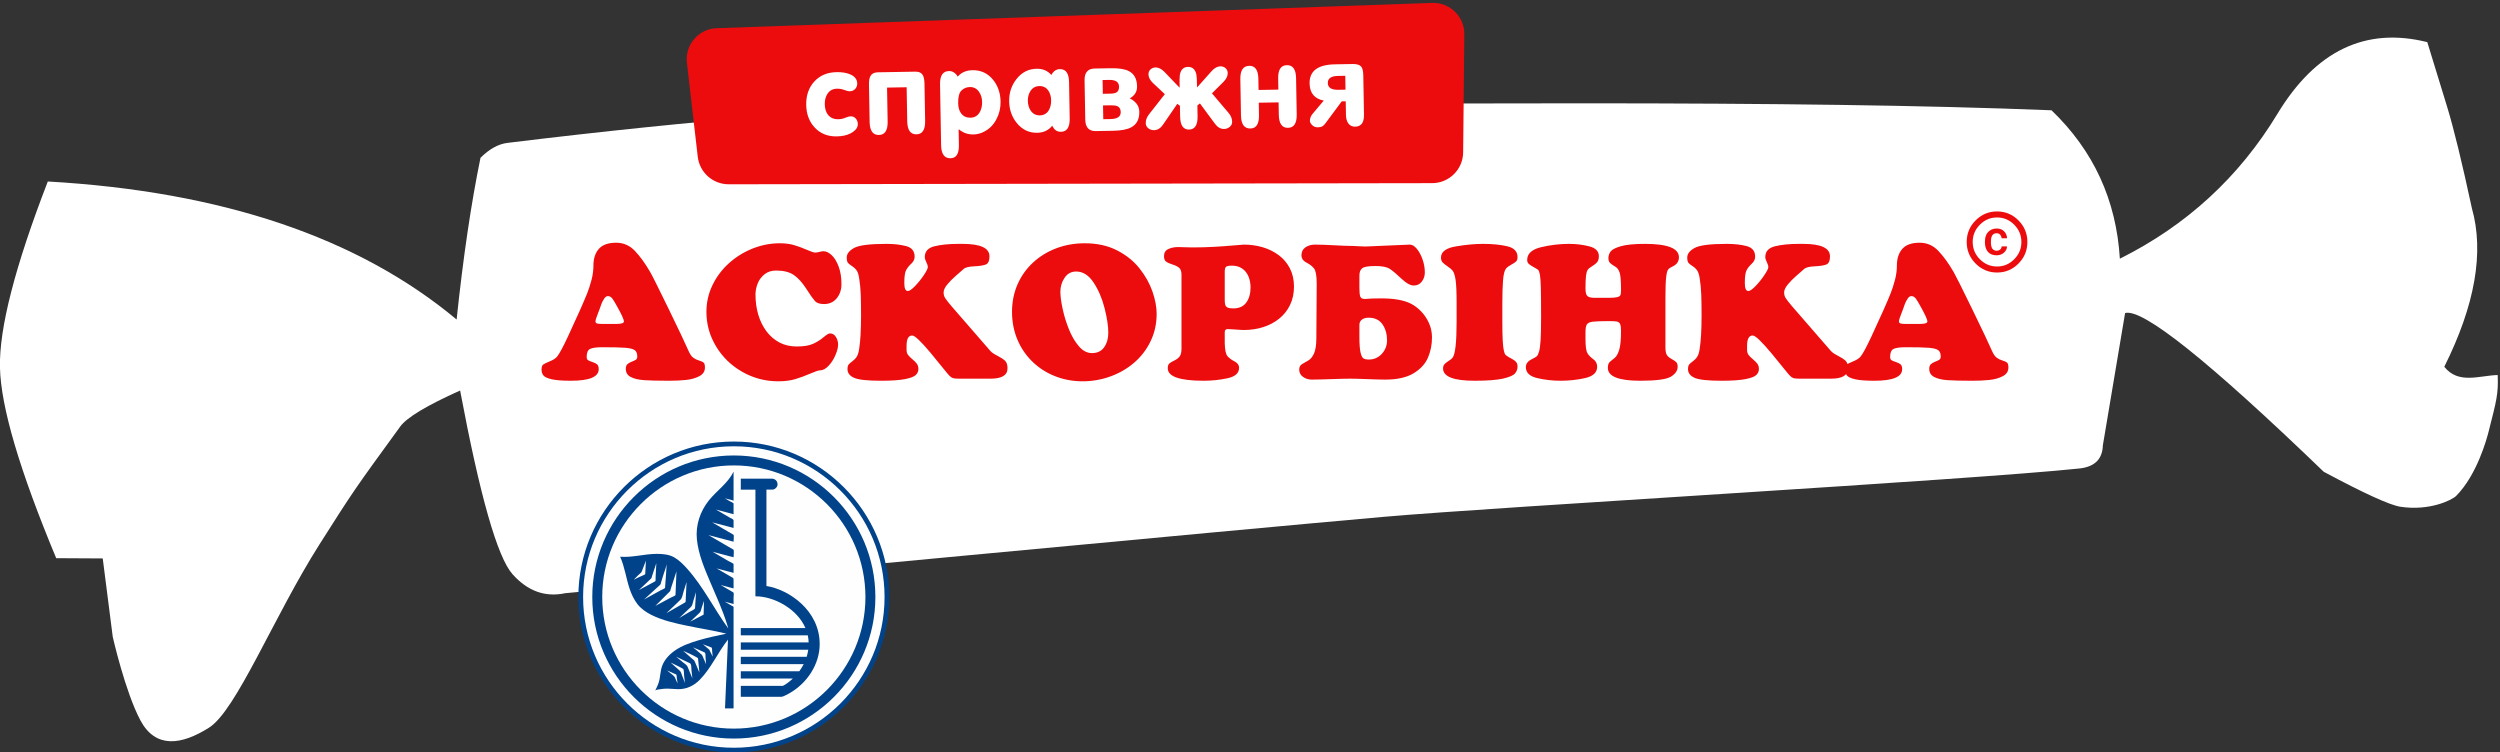
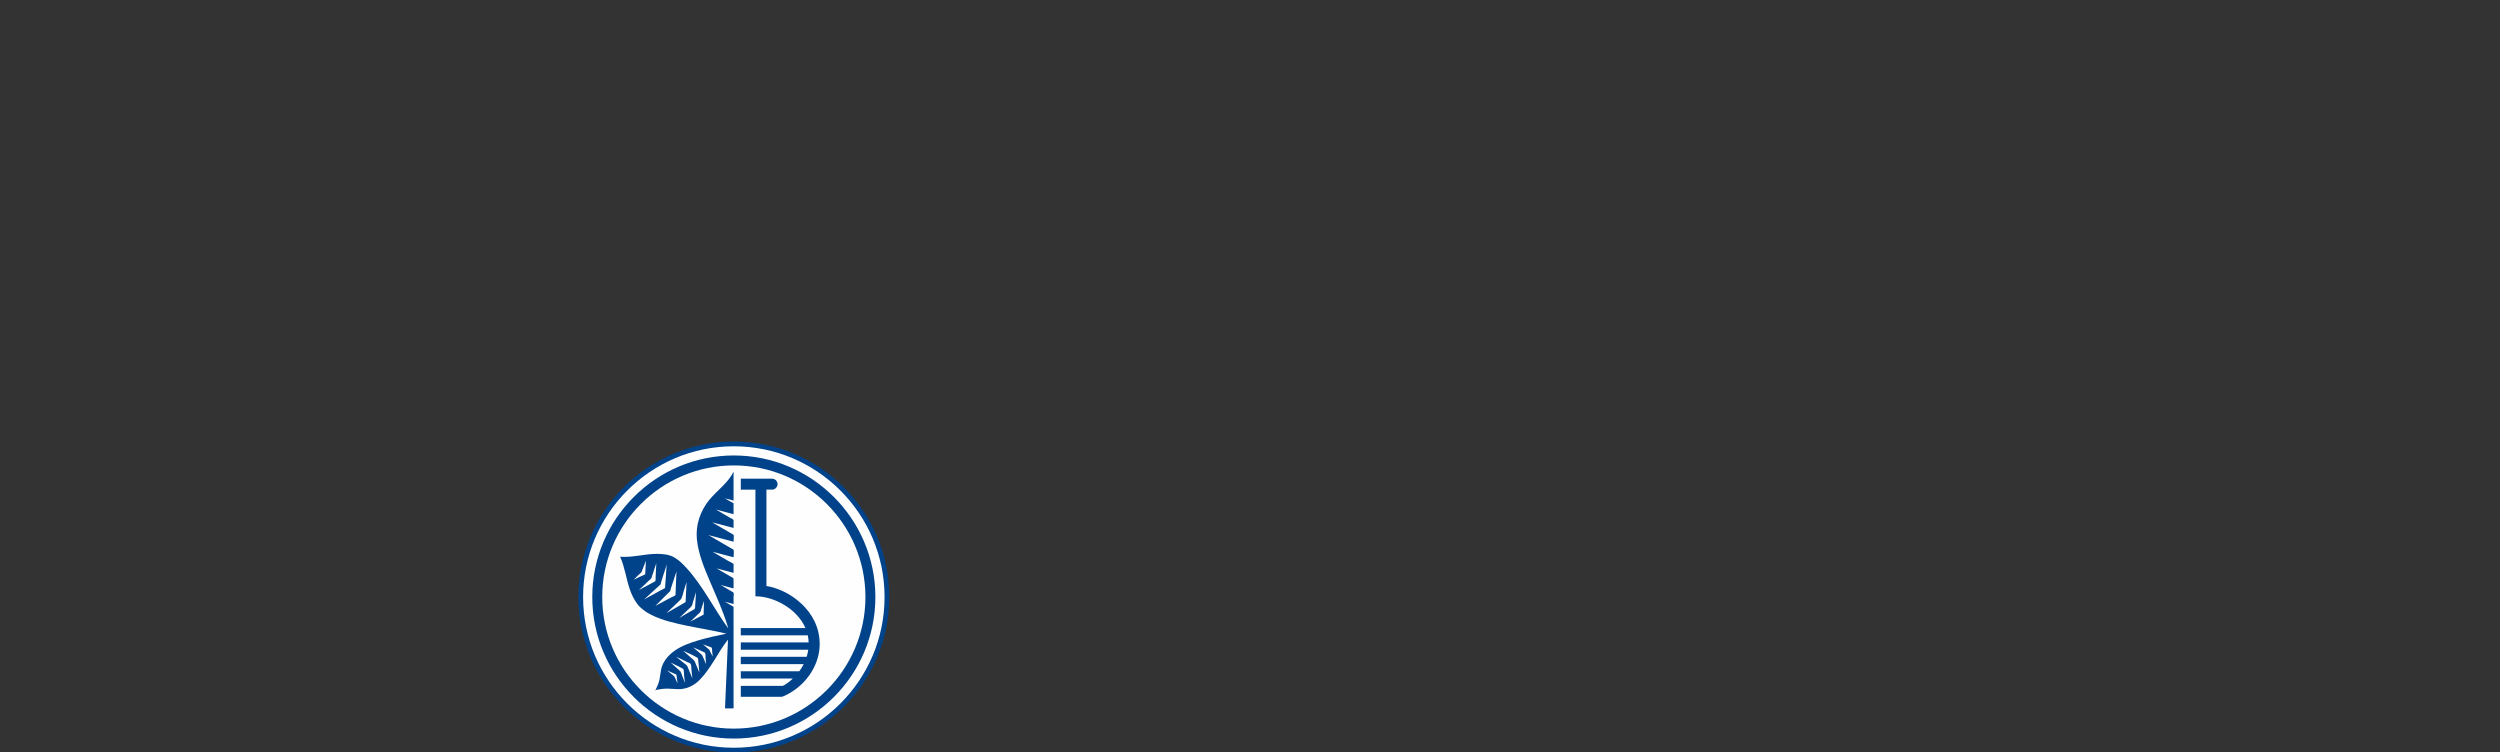
<svg xmlns="http://www.w3.org/2000/svg" width="804px" height="242px" viewBox="0 0 804 242" version="1.1">
  <rect x="0" y="0" width="804" height="242" fill="#333333" stroke="none" />
  <title>Group</title>
  <desc>Created with Sketch.</desc>
  <g id="Page-1" stroke="none" stroke-width="1" fill="none" fill-rule="evenodd">
    <g id="ascorbinka-rd2-desktop-mexico" transform="translate(-48, -457)">
      <g id="header">
        <g id="Group" transform="translate(35, 390)">
          <g id="title">
-             <path d="M23.629,166.054 C79.649,163.381 124.781,173.516 159.024,196.459 C159.024,176.384 159.756,158.873 161.221,143.928 C163.77,140.806 166.475,138.915 169.337,138.256 C230.04,124.275 282.132,114.672 310.78,111.497 C466.039,94.289 579.213,81.298 662.095,75.921 C676.882,87.392 685.832,102.449 688.945,121.09 C709.179,108.185 724.355,90.977 734.472,69.468 C744.589,47.958 759.763,38.633 779.995,41.493 C782.828,48.149 785.661,54.804 788.493,61.46 C791.326,68.115 795.109,78.672 799.844,93.128 C805.292,106.751 804.124,123.958 796.342,144.751 C801.446,149.983 807.856,146.363 813.702,145.597 C814.589,151.645 814.175,153.81 812.685,164.109 C812.385,166.184 810.501,178.103 804.513,185.619 C803.291,187.153 796.413,191.447 787.003,190.996 C783.578,190.832 775.017,187.964 761.321,182.392 C720.852,150.845 697.894,136.147 692.447,138.298 L689.782,181.356 C690.122,185.792 687.871,188.525 683.028,189.556 C648.539,196.898 498.417,221.342 462.29,228.379 C413.266,237.928 243.552,272.219 202.972,280.335 C196.702,282.381 190.866,280.947 185.461,276.033 C180.057,271.12 172.412,252.123 162.526,219.044 C152.365,224.954 146.386,229.463 144.59,232.569 C131.85,254.605 131.85,254.605 122.742,272.938 C110.568,297.442 101.73,328.862 93.558,335.315 C85.387,341.768 77.215,343.919 71.378,335.315 C65.542,326.711 59.705,309.504 59.705,309.504 C59.705,309.504 57.759,301.258 53.868,284.768 L38.978,286.249 C24.312,259.385 16.179,239.693 14.58,227.173 C12.981,214.652 15.998,194.279 23.629,166.054 Z" id="ascoform" fill="#FFFFFF" transform="translate(414.165, 190.99) rotate(6) translate(-414.165, -190.99) " />
            <g id="real-title" transform="translate(233, 67)">
-               <path d="M11.444,4.937 L241.661,5.033 C247.184,5.035 251.659,9.514 251.657,15.037 C251.656,15.301 251.646,15.566 251.625,15.83 L249.2,46.137 C248.795,51.207 244.648,55.165 239.565,55.334 L13.471,62.864 C7.996,63.047 3.393,58.79 3.148,53.317 L1.45,15.384 C1.203,9.867 5.475,5.194 10.993,4.947 C11.143,4.94 11.293,4.937 11.444,4.937 Z" id="Rectangle" fill="#ED0C0D" transform="translate(126.548, 33.903) scale(-1, 1) rotate(2) translate(-126.548, -33.903) " />
-               <path d="M39.33,32.172 C39.33,29.124 40.242,26.634 42.066,24.702 C43.89,22.77 46.314,21.804 49.338,21.804 C50.922,21.804 52.302,22.044 53.478,22.524 C55.062,23.196 55.854,24.204 55.854,25.548 C55.854,26.244 55.626,26.832 55.17,27.312 C54.714,27.792 54.138,28.032 53.442,28.032 C52.986,28.032 52.392,27.882 51.66,27.582 C50.928,27.282 50.154,27.132 49.338,27.132 C48.018,27.132 46.998,27.636 46.278,28.644 C45.63,29.556 45.306,30.696 45.306,32.064 C45.306,33.504 45.642,34.656 46.314,35.52 C47.082,36.48 48.162,36.96 49.554,36.96 C50.37,36.96 51.126,36.816 51.822,36.528 C52.518,36.24 53.094,36.096 53.55,36.096 C54.222,36.096 54.768,36.342 55.188,36.834 C55.608,37.326 55.818,37.92 55.818,38.616 C55.818,39.792 55.002,40.788 53.37,41.604 C52.194,42.18 50.73,42.468 48.978,42.468 C46.05,42.468 43.698,41.472 41.922,39.48 C40.194,37.56 39.33,35.124 39.33,32.172 Z M71.722,27.06 L65.422,27.06 L65.422,38.004 C65.422,40.836 64.462,42.252 62.542,42.252 C60.598,42.252 59.626,40.836 59.626,38.004 L59.626,26.052 C59.626,24.804 59.794,23.88 60.13,23.28 C60.586,22.488 61.39,22.092 62.542,22.092 L74.602,22.092 C75.778,22.092 76.582,22.5 77.014,23.316 C77.326,23.892 77.482,24.804 77.482,26.052 L77.482,38.004 C77.482,40.836 76.522,42.252 74.602,42.252 C72.682,42.252 71.722,40.836 71.722,38.004 L71.722,27.06 Z M88.346,40.92 L88.202,40.92 L88.202,45.96 C88.202,48.744 87.278,50.136 85.43,50.136 C83.462,50.136 82.478,48.72 82.478,45.888 L82.478,26.304 C82.478,23.496 83.462,22.092 85.43,22.092 C86.582,22.092 87.506,22.704 88.202,23.928 C89.378,22.608 90.974,21.948 92.99,21.948 C95.678,21.948 97.862,23.004 99.542,25.116 C101.078,27.084 101.846,29.436 101.846,32.172 C101.846,34.212 101.378,36.084 100.442,37.788 C99.482,39.588 98.126,40.92 96.374,41.784 C95.27,42.336 94.118,42.612 92.918,42.612 C91.166,42.612 89.642,42.048 88.346,40.92 Z M88.202,32.532 C88.202,33.852 88.502,34.932 89.102,35.772 C89.798,36.732 90.782,37.212 92.054,37.212 C93.326,37.212 94.31,36.684 95.006,35.628 C95.606,34.692 95.906,33.564 95.906,32.244 C95.906,30.948 95.594,29.844 94.97,28.932 C94.274,27.876 93.302,27.348 92.054,27.348 C90.998,27.348 90.092,27.702 89.336,28.41 C88.58,29.118 88.202,30.492 88.202,32.532 Z M110.622,32.1 C110.622,33.372 110.922,34.452 111.522,35.34 C112.218,36.348 113.178,36.852 114.402,36.852 C115.626,36.852 116.574,36.348 117.246,35.34 C117.822,34.452 118.11,33.372 118.11,32.1 C118.11,30.828 117.822,29.76 117.246,28.896 C116.574,27.912 115.626,27.42 114.402,27.42 C113.202,27.42 112.254,27.912 111.558,28.896 C110.934,29.784 110.622,30.852 110.622,32.1 Z M118.326,40.236 C117.126,41.7 115.494,42.432 113.43,42.432 C110.814,42.432 108.654,41.352 106.95,39.192 C105.39,37.2 104.61,34.86 104.61,32.172 C104.61,29.46 105.426,27.096 107.058,25.08 C108.786,22.92 110.982,21.84 113.646,21.84 C115.59,21.84 117.15,22.536 118.326,23.928 C118.998,22.704 119.922,22.092 121.098,22.092 C123.018,22.092 123.978,23.496 123.978,26.304 L123.978,38.004 C123.978,40.836 123.018,42.252 121.098,42.252 C119.826,42.252 118.902,41.58 118.326,40.236 Z M134.77,25.836 L134.77,30.264 L137.11,30.264 C138.046,30.264 138.73,30.144 139.162,29.904 C139.738,29.568 140.026,28.956 140.026,28.068 C140.026,26.58 138.982,25.836 136.894,25.836 L134.77,25.836 Z M132.286,42.216 C130.078,42.216 128.974,40.956 128.974,38.436 L128.974,25.836 C128.974,23.34 130.078,22.092 132.286,22.092 L137.506,22.092 C140.122,22.092 142.054,22.44 143.302,23.136 C144.982,24.048 145.822,25.692 145.822,28.068 C145.822,29.748 145.018,31.02 143.41,31.884 C145.402,32.94 146.398,34.392 146.398,36.24 C146.398,38.64 145.498,40.296 143.698,41.208 C142.402,41.88 140.422,42.216 137.758,42.216 L132.286,42.216 Z M134.77,34.008 L134.77,38.436 L137.11,38.436 C139.318,38.436 140.422,37.704 140.422,36.24 C140.422,35.304 140.074,34.668 139.378,34.332 C138.922,34.116 138.166,34.008 137.11,34.008 L134.77,34.008 Z M159.494,34.548 L158.666,33.9 L153.95,40.524 C153.134,41.676 152.162,42.252 151.034,42.252 C150.338,42.252 149.726,42.036 149.198,41.604 C148.67,41.172 148.406,40.62 148.406,39.948 C148.406,38.964 148.778,38.016 149.522,37.104 L154.706,30.732 L150.962,27.096 C150.026,26.184 149.558,25.248 149.558,24.288 C149.558,23.64 149.78,23.112 150.224,22.704 C150.668,22.296 151.214,22.092 151.862,22.092 C152.846,22.092 153.818,22.608 154.778,23.64 L159.494,28.752 C159.494,26.496 159.542,25.116 159.638,24.612 C159.974,22.932 160.862,22.092 162.302,22.092 C163.742,22.092 164.63,22.932 164.966,24.612 C165.062,25.116 165.11,26.496 165.11,28.752 L169.826,23.64 C170.786,22.608 171.746,22.092 172.706,22.092 C173.354,22.092 173.906,22.296 174.362,22.704 C174.818,23.112 175.046,23.64 175.046,24.288 C175.046,25.248 174.578,26.184 173.642,27.096 L169.862,30.732 L175.082,37.104 C175.826,38.016 176.198,38.964 176.198,39.948 C176.198,40.62 175.934,41.172 175.406,41.604 C174.878,42.036 174.266,42.252 173.57,42.252 C172.442,42.252 171.47,41.676 170.654,40.524 L165.938,33.9 L165.11,34.548 L165.11,38.004 C165.11,40.836 164.174,42.252 162.302,42.252 C160.43,42.252 159.494,40.836 159.494,38.004 L159.494,34.548 Z M184.866,34.008 L184.866,38.004 C184.866,40.836 183.918,42.252 182.022,42.252 C180.054,42.252 179.07,40.836 179.07,38.004 L179.07,26.304 C179.07,23.496 180.054,22.092 182.022,22.092 C183.918,22.092 184.866,23.496 184.866,26.304 L184.866,29.904 L191.238,29.904 L191.238,26.304 C191.238,23.496 192.198,22.092 194.118,22.092 C196.038,22.092 196.998,23.496 196.998,26.304 L196.998,38.004 C196.998,40.836 196.038,42.252 194.118,42.252 C192.198,42.252 191.238,40.836 191.238,38.004 L191.238,34.008 L184.866,34.008 Z M212.83,34.044 L211.534,34.044 L206.278,40.884 C205.87,41.412 205.522,41.76 205.234,41.928 C204.874,42.144 204.382,42.252 203.758,42.252 C202.99,42.252 202.372,42.006 201.904,41.514 C201.436,41.022 201.202,40.572 201.202,40.164 C201.202,39.348 201.502,38.592 202.102,37.896 L205.774,33.684 C202.798,33.06 201.31,31.188 201.31,28.068 C201.31,24.084 204.07,22.092 209.59,22.092 L215.314,22.092 C216.634,22.092 217.534,22.392 218.014,22.992 C218.422,23.52 218.626,24.468 218.626,25.836 L218.626,38.472 C218.626,40.992 217.654,42.252 215.71,42.252 C214.726,42.252 213.982,41.856 213.478,41.064 C213.046,40.392 212.83,39.528 212.83,38.472 L212.83,34.044 Z M212.83,30.3 L212.83,25.836 L210.49,25.836 C208.282,25.836 207.178,26.58 207.178,28.068 C207.178,29.556 208.282,30.3 210.49,30.3 L212.83,30.3 Z" id="справжня" fill="#FFFFFF" fill-rule="nonzero" transform="translate(128.978, 35.97) rotate(-1) translate(-128.978, -35.97) " />
-             </g>
+               </g>
            <g id="asco-title" transform="translate(187.159, 135)" fill="#ED0C0D" fill-rule="nonzero">
-               <path d="M12.344,31.793 C13.348,29.533 14.114,27.744 14.641,26.426 C15.167,25.108 15.64,23.656 16.058,22.07 C16.476,20.484 16.686,18.938 16.686,17.432 C16.686,15.162 17.266,13.366 18.428,12.043 C19.59,10.719 21.45,10.058 24.01,10.058 C26.343,10.058 28.341,10.928 30.005,12.667 C31.668,14.406 33.317,16.683 34.951,19.498 C35.512,20.44 37.469,24.349 40.821,31.228 C44.173,38.106 46.331,42.66 47.296,44.89 C47.748,45.921 48.243,46.634 48.78,47.031 C49.316,47.427 49.936,47.729 50.64,47.938 C51.344,48.146 51.839,48.376 52.124,48.629 C52.41,48.882 52.552,49.399 52.552,50.182 C52.552,51.431 51.939,52.37 50.714,53 C49.488,53.629 48.061,54.028 46.432,54.196 C44.803,54.365 42.974,54.449 40.946,54.449 C37.373,54.449 34.698,54.385 32.921,54.256 C31.144,54.127 29.729,53.787 28.676,53.237 C27.622,52.687 27.096,51.813 27.096,50.613 C27.096,49.959 27.256,49.474 27.576,49.157 C27.895,48.839 28.363,48.564 28.978,48.331 C29.594,48.099 30.049,47.881 30.344,47.677 C30.64,47.474 30.787,47.135 30.787,46.659 C30.787,45.708 30.524,45.031 29.997,44.63 C29.471,44.228 28.459,43.968 26.963,43.849 C25.466,43.73 22.991,43.671 19.535,43.671 C17.695,43.671 16.398,43.847 15.645,44.199 C14.892,44.55 14.515,45.41 14.515,46.778 C14.515,47.293 14.66,47.645 14.951,47.833 C15.241,48.022 15.721,48.222 16.39,48.436 C17.06,48.649 17.559,48.904 17.889,49.201 C18.219,49.498 18.384,50.009 18.384,50.732 C18.384,53.21 15.401,54.449 9.435,54.449 C6.719,54.449 4.673,54.293 3.3,53.981 C1.927,53.669 1.034,53.262 0.62,52.762 C0.207,52.261 0,51.624 0,50.851 C0,50.019 0.189,49.474 0.568,49.216 C0.947,48.958 1.671,48.609 2.739,48.168 C3.807,47.727 4.568,47.224 5.02,46.659 C5.769,45.737 6.94,43.562 8.535,40.133 L12.344,31.793 Z M24.068,36.178 C25.682,36.178 26.489,35.916 26.489,35.39 C26.489,34.746 25.741,33.101 24.245,30.455 C23.703,29.454 23.228,28.666 22.82,28.091 C22.411,27.516 21.917,27.229 21.336,27.229 C20.903,27.229 20.504,27.504 20.14,28.054 C19.776,28.604 19.48,29.174 19.254,29.763 C19.028,30.353 18.816,30.95 18.619,31.555 C18.491,31.892 18.334,32.298 18.146,32.774 C17.959,33.249 17.78,33.74 17.608,34.246 C17.435,34.751 17.349,35.113 17.349,35.331 C17.349,35.698 17.519,35.93 17.859,36.03 C18.198,36.129 18.757,36.178 19.534,36.178 L24.068,36.178 Z M76.62,10.236 C78.362,10.236 79.9,10.434 81.234,10.831 C82.568,11.227 83.924,11.725 85.302,12.325 C86.681,12.925 87.557,13.224 87.931,13.224 C88.403,13.224 88.888,13.153 89.385,13.009 C89.882,12.865 90.303,12.793 90.648,12.793 C91.534,12.793 92.429,13.224 93.335,14.087 C94.241,14.949 94.986,16.183 95.572,17.788 C96.158,19.394 96.451,21.262 96.451,23.393 C96.451,25.187 95.944,26.701 94.93,27.935 C93.916,29.169 92.548,29.786 90.825,29.786 C89.466,29.786 88.492,29.454 87.901,28.79 C87.311,28.126 86.383,26.807 85.118,24.835 C83.853,22.863 82.526,21.398 81.138,20.442 C79.75,19.486 77.841,19.007 75.409,19.007 C73.972,19.007 72.751,19.399 71.747,20.182 C70.743,20.965 70.002,21.951 69.525,23.14 C69.047,24.33 68.809,25.529 68.809,26.738 C68.809,29.018 69.102,31.156 69.687,33.153 C70.273,35.15 71.142,36.929 72.293,38.49 C73.445,40.051 74.843,41.265 76.487,42.132 C78.131,42.999 79.987,43.433 82.054,43.433 C84.298,43.433 86.055,43.146 87.325,42.571 C88.595,41.996 89.712,41.295 90.677,40.467 C91.642,39.64 92.336,39.226 92.759,39.226 C93.566,39.226 94.204,39.602 94.671,40.356 C95.139,41.109 95.373,41.931 95.373,42.823 C95.373,43.735 95.09,44.858 94.524,46.191 C93.958,47.524 93.219,48.676 92.309,49.647 C91.398,50.618 90.48,51.104 89.555,51.104 C89.063,51.104 88.005,51.458 86.38,52.167 C84.756,52.876 83.161,53.463 81.596,53.929 C80.031,54.395 78.21,54.627 76.133,54.627 C71.988,54.627 68.139,53.619 64.586,51.602 C61.032,49.585 58.217,46.86 56.139,43.426 C54.062,39.991 53.024,36.277 53.024,32.283 C53.024,29.26 53.676,26.396 54.98,23.69 C56.285,20.985 58.069,18.621 60.333,16.599 C62.597,14.577 65.139,13.011 67.96,11.901 C70.78,10.791 73.667,10.236 76.62,10.236 Z M125.185,45.559 C122.025,41.783 120.032,39.895 119.205,39.895 C117.994,39.895 117.389,41.01 117.389,43.24 L117.389,44.518 C117.389,45.172 117.549,45.713 117.869,46.139 C118.189,46.565 118.659,47.033 119.279,47.544 C119.899,48.054 120.374,48.537 120.704,48.993 C121.034,49.449 121.199,50.009 121.199,50.673 C121.199,51.436 120.908,52.088 120.327,52.628 C119.747,53.168 118.563,53.607 116.776,53.944 C114.989,54.281 112.452,54.449 109.164,54.449 C104.803,54.449 101.919,54.134 100.511,53.505 C99.104,52.876 98.4,51.951 98.4,50.732 C98.4,50.029 98.523,49.526 98.769,49.223 C99.015,48.921 99.419,48.569 99.98,48.168 C100.541,47.767 101.004,47.281 101.368,46.711 C101.732,46.141 101.993,45.291 102.15,44.161 C102.554,41.634 102.756,38.041 102.756,33.383 C102.756,30.767 102.721,28.537 102.652,26.693 C102.584,24.85 102.416,23.121 102.15,21.505 C101.983,20.336 101.705,19.481 101.316,18.941 C100.927,18.4 100.425,17.937 99.81,17.551 C99.195,17.164 98.764,16.812 98.518,16.495 C98.272,16.178 98.149,15.618 98.149,14.815 C98.149,13.636 98.941,12.61 100.526,11.738 C102.111,10.866 105.556,10.43 110.862,10.43 C113.333,10.43 115.472,10.67 117.278,11.151 C119.085,11.631 119.988,12.769 119.988,14.562 C119.988,15.385 119.631,16.128 118.917,16.792 C118.204,17.456 117.65,18.145 117.256,18.859 C116.862,19.572 116.665,20.965 116.665,23.036 C116.665,24.741 117.049,25.593 117.817,25.593 C118.319,25.593 119.082,25.066 120.106,24.01 C121.13,22.954 122.072,21.785 122.934,20.502 C123.795,19.218 124.226,18.353 124.226,17.907 C124.226,17.461 124.063,16.921 123.738,16.287 C123.413,15.653 123.251,15.117 123.251,14.681 C123.251,12.887 124.28,11.73 126.337,11.21 C128.395,10.69 130.993,10.43 134.134,10.43 L135.403,10.43 C141.172,10.43 144.056,11.768 144.056,14.443 C144.056,15.9 143.65,16.78 142.838,17.082 C142.026,17.385 140.756,17.575 139.029,17.655 C137.301,17.734 136.176,18.046 135.655,18.591 C134.965,19.196 134.134,19.922 133.159,20.769 C132.184,21.617 131.299,22.518 130.501,23.475 C129.704,24.431 129.305,25.296 129.305,26.069 C129.305,26.763 129.487,27.382 129.851,27.927 C130.216,28.472 130.841,29.275 131.727,30.336 L144.366,44.89 C144.78,45.356 145.535,45.869 146.633,46.429 C147.731,46.989 148.543,47.519 149.069,48.019 C149.596,48.52 149.859,49.325 149.859,50.435 C149.859,52.665 148.048,53.78 144.426,53.78 L134.134,53.78 C133.297,53.78 132.691,53.723 132.317,53.609 C131.943,53.495 131.572,53.247 131.203,52.866 C130.833,52.484 130.201,51.733 129.305,50.613 L125.185,45.559 Z M151.306,32.283 C151.306,29.112 151.895,26.176 153.071,23.475 C154.247,20.774 155.911,18.43 158.062,16.443 C160.213,14.456 162.708,12.925 165.548,11.849 C168.388,10.774 171.442,10.236 174.711,10.236 C178.648,10.236 182.101,10.994 185.069,12.511 C188.037,14.027 190.461,15.977 192.341,18.361 C194.221,20.744 195.605,23.23 196.491,25.816 C197.376,28.403 197.819,30.762 197.819,32.893 C197.819,36.074 197.177,39.008 195.892,41.694 C194.608,44.38 192.848,46.686 190.614,48.614 C188.379,50.542 185.822,52.026 182.943,53.066 C180.063,54.107 177.078,54.627 173.987,54.627 C170.857,54.627 167.904,54.077 165.127,52.977 C162.351,51.877 159.925,50.316 157.848,48.294 C155.771,46.272 154.161,43.896 153.019,41.166 C151.877,38.435 151.306,35.475 151.306,32.283 Z M171.935,19.32 C170.36,19.32 169.119,19.991 168.214,21.334 C167.308,22.677 166.855,24.176 166.855,25.831 C166.855,27.199 167.094,29.008 167.571,31.257 C168.049,33.507 168.728,35.725 169.609,37.91 C170.49,40.095 171.561,41.917 172.821,43.374 C174.081,44.83 175.478,45.559 177.014,45.559 C178.747,45.559 180.056,44.927 180.942,43.663 C181.828,42.4 182.271,40.861 182.271,39.047 C182.271,36.887 181.87,34.233 181.067,31.086 C180.265,27.94 179.084,25.192 177.524,22.843 C175.963,20.494 174.1,19.32 171.935,19.32 Z M205.808,20.345 C205.808,19.325 205.569,18.599 205.092,18.168 C204.614,17.736 203.896,17.37 202.936,17.067 C201.976,16.765 201.277,16.45 200.839,16.123 C200.401,15.796 200.182,15.217 200.182,14.384 C200.182,13.294 200.637,12.533 201.548,12.102 C202.458,11.671 203.519,11.455 204.73,11.455 C205.232,11.455 205.975,11.475 206.96,11.515 C207.944,11.554 208.692,11.574 209.204,11.574 C211.734,11.574 214.151,11.507 216.454,11.374 C218.758,11.24 220.845,11.089 222.715,10.92 C224.585,10.752 225.624,10.667 225.831,10.667 C227.967,10.667 229.99,10.947 231.899,11.507 C233.809,12.067 235.529,12.915 237.06,14.05 C238.591,15.184 239.794,16.604 240.67,18.309 C241.547,20.013 241.985,21.971 241.985,24.181 C241.985,26.381 241.559,28.356 240.707,30.105 C239.856,31.855 238.68,33.326 237.178,34.521 C235.677,35.715 233.959,36.614 232.025,37.219 C230.091,37.823 228.065,38.126 225.949,38.126 C225.329,38.126 224.428,38.076 223.247,37.977 C222.065,37.878 221.214,37.828 220.692,37.828 C220.042,37.828 219.717,38.15 219.717,38.795 L219.717,42.333 C219.767,44.513 220.06,45.916 220.596,46.54 C221.133,47.164 221.888,47.724 222.863,48.22 C223.837,48.716 224.324,49.414 224.324,50.316 C224.324,52.001 223.089,53.111 220.618,53.646 C218.147,54.181 215.573,54.449 212.896,54.449 C205.227,54.449 201.393,53.111 201.393,50.435 C201.393,49.702 201.565,49.186 201.91,48.889 C202.254,48.592 202.796,48.27 203.534,47.923 C204.272,47.576 204.836,47.14 205.225,46.614 C205.613,46.089 205.808,45.271 205.808,44.161 L205.808,20.345 Z M222.021,17.432 C220.968,17.432 220.32,17.573 220.079,17.855 C219.838,18.138 219.717,18.646 219.717,19.379 L219.717,28.507 C219.717,29.201 219.781,29.734 219.909,30.105 C220.037,30.477 220.298,30.749 220.692,30.923 C221.086,31.096 221.672,31.183 222.449,31.183 C224.329,31.183 225.727,30.556 226.643,29.302 C227.558,28.049 228.016,26.426 228.016,24.434 C228.016,23.145 227.792,21.966 227.344,20.895 C226.896,19.825 226.222,18.98 225.321,18.361 C224.42,17.741 223.32,17.432 222.021,17.432 Z M263.026,20.598 L263.026,24.612 C263.026,25.95 263.12,26.874 263.307,27.385 C263.494,27.895 263.986,28.15 264.783,28.15 C266.073,28.021 267.825,27.957 270.04,27.957 C274.155,27.957 277.339,28.527 279.594,29.667 C280.726,30.232 281.814,31.052 282.857,32.127 C283.9,33.202 284.747,34.461 285.397,35.903 C286.046,37.345 286.371,38.879 286.371,40.504 C286.371,42.833 285.936,45.009 285.065,47.031 C284.193,49.053 282.643,50.732 280.413,52.07 C278.184,53.408 275.169,54.077 271.369,54.077 C269.971,54.077 268.052,54.028 265.61,53.929 C263.169,53.83 261.338,53.78 260.117,53.78 C258.739,53.78 256.667,53.83 253.901,53.929 C251.135,54.028 249.058,54.077 247.67,54.077 C246.636,54.077 245.711,53.787 244.894,53.208 C244.076,52.628 243.668,51.842 243.668,50.851 C243.668,50.049 243.973,49.464 244.583,49.097 C245.194,48.73 245.858,48.344 246.577,47.938 C247.295,47.531 247.906,46.793 248.408,45.722 C248.91,44.652 249.166,43.017 249.176,40.817 L249.294,23.274 C249.294,20.717 249.006,19.072 248.43,18.338 C247.854,17.605 247.037,16.971 245.979,16.436 C244.921,15.9 244.392,15.112 244.392,14.072 C244.392,12.982 244.815,12.142 245.661,11.552 C246.508,10.962 247.537,10.667 248.747,10.667 C250.401,10.667 252.483,10.739 254.994,10.883 C257.504,11.027 259.497,11.099 260.974,11.099 C261.033,11.099 261.623,11.128 262.746,11.188 C263.868,11.247 264.626,11.277 265.02,11.277 C265.453,11.277 267.82,11.175 272.122,10.972 C276.424,10.769 278.796,10.667 279.239,10.667 C279.997,10.667 280.753,11.123 281.506,12.035 C282.259,12.947 282.874,14.097 283.352,15.484 C283.829,16.872 284.068,18.249 284.068,19.617 C284.068,20.727 283.745,21.706 283.101,22.553 C282.456,23.4 281.592,23.824 280.509,23.824 C279.417,23.824 278.107,23.101 276.581,21.654 C275.056,20.207 273.82,19.161 272.875,18.517 C271.93,17.873 270.38,17.551 268.224,17.551 C266.019,17.551 264.601,17.781 263.971,18.242 C263.341,18.703 263.026,19.488 263.026,20.598 Z M263.026,40.385 C263.026,42.596 263.142,44.228 263.373,45.284 C263.605,46.339 263.92,46.993 264.318,47.246 C264.717,47.499 265.295,47.625 266.053,47.625 C267.737,47.625 269.134,47.011 270.247,45.782 C271.359,44.553 271.915,43.121 271.915,41.485 C271.915,39.444 271.423,37.714 270.439,36.297 C269.454,34.88 267.973,34.171 265.994,34.171 C265.059,34.171 264.331,34.384 263.809,34.81 C263.287,35.237 263.026,35.777 263.026,36.431 L263.026,40.385 Z M294.286,29.429 C294.286,25.901 294.175,23.418 293.954,21.981 C293.732,20.544 293.42,19.572 293.016,19.067 C292.701,18.661 292.165,18.2 291.407,17.684 C290.649,17.169 290.102,16.73 289.767,16.369 C289.433,16.007 289.265,15.489 289.265,14.815 C289.265,12.972 290.86,11.78 294.05,11.24 C297.239,10.7 300.163,10.43 302.821,10.43 C305.794,10.43 308.38,10.687 310.58,11.203 C312.78,11.718 313.88,12.878 313.88,14.681 C313.88,15.326 313.723,15.796 313.408,16.094 C313.093,16.391 312.566,16.74 311.828,17.142 C311.09,17.543 310.548,17.942 310.204,18.338 C309.702,18.923 309.374,20.187 309.222,22.129 C309.069,24.072 308.993,26.505 308.993,29.429 L308.993,35.45 C308.993,38.096 309.035,40.148 309.118,41.604 C309.202,43.061 309.325,44.127 309.488,44.801 C309.65,45.475 309.805,45.891 309.953,46.049 C310.1,46.208 310.425,46.451 310.927,46.778 C311.488,47.085 311.993,47.368 312.441,47.625 C312.889,47.883 313.241,48.18 313.496,48.517 C313.752,48.854 313.88,49.31 313.88,49.885 C313.88,50.708 313.612,51.441 313.076,52.085 C312.539,52.729 311.264,53.284 309.251,53.75 C307.238,54.216 304.189,54.449 300.104,54.449 C293.321,54.449 289.93,53.131 289.93,50.495 C289.93,49.91 290.083,49.451 290.388,49.119 C290.693,48.787 291.133,48.441 291.709,48.079 C292.285,47.717 292.701,47.383 292.957,47.075 C293.843,46.035 294.286,42.159 294.286,35.45 L294.286,29.429 Z M361.443,43.73 C361.443,44.702 361.561,45.445 361.797,45.96 C362.033,46.476 362.54,46.951 363.318,47.387 C364.066,47.794 364.595,48.148 364.905,48.45 C365.215,48.753 365.37,49.251 365.37,49.944 C365.37,51.173 364.657,52.231 363.229,53.118 C361.802,54.005 358.504,54.449 353.336,54.449 C346.396,54.449 342.926,53.071 342.926,50.316 C342.926,49.375 343.155,48.713 343.613,48.331 C344.071,47.95 344.585,47.529 345.156,47.068 C345.727,46.607 346.204,45.737 346.588,44.459 C346.972,43.18 347.164,41.173 347.164,38.438 C347.164,37.377 347.063,36.632 346.861,36.2 C346.659,35.769 346.327,35.507 345.865,35.413 C345.402,35.318 344.585,35.271 343.413,35.271 C340.815,35.271 339.035,35.333 338.075,35.457 C337.116,35.581 336.486,35.871 336.185,36.327 C335.885,36.783 335.735,37.605 335.735,38.795 L335.735,40.995 C335.735,43.383 335.949,44.922 336.377,45.611 C336.806,46.3 337.431,46.939 338.253,47.529 C339.075,48.118 339.486,48.924 339.486,49.944 C339.486,51.778 338.218,52.987 335.683,53.572 C333.149,54.157 330.503,54.449 327.747,54.449 C325.128,54.449 322.608,54.162 320.186,53.587 C317.765,53.012 316.554,51.837 316.554,50.063 C316.554,48.983 317.199,48.131 318.488,47.506 C319.246,47.14 319.766,46.835 320.046,46.592 C320.327,46.349 320.58,45.831 320.807,45.039 C321.033,44.246 321.198,43.012 321.301,41.337 C321.405,39.662 321.456,37.194 321.456,33.933 C321.456,29.662 321.429,26.53 321.375,24.538 C321.321,22.546 321.22,21.141 321.072,20.323 C320.925,19.505 320.733,18.993 320.497,18.784 C320.26,18.576 319.753,18.264 318.976,17.848 C318.316,17.491 317.819,17.162 317.484,16.859 C317.15,16.557 316.982,16.138 316.982,15.603 C316.982,13.581 318.469,12.214 321.442,11.5 C324.414,10.786 327.422,10.43 330.464,10.43 C332.708,10.43 334.864,10.692 336.931,11.217 C338.998,11.743 340.032,12.798 340.032,14.384 C340.032,15.236 339.847,15.881 339.478,16.317 C339.109,16.753 338.486,17.243 337.61,17.788 C337.059,18.096 336.66,18.445 336.414,18.837 C336.168,19.228 335.993,19.872 335.89,20.769 C335.787,21.666 335.735,23.007 335.735,24.791 C335.735,26.069 335.954,26.887 336.392,27.243 C336.83,27.6 337.576,27.779 338.629,27.779 L343.295,27.779 C344.526,27.779 345.419,27.704 345.975,27.556 C346.532,27.407 346.869,27.177 346.987,26.864 C347.105,26.552 347.164,26.024 347.164,25.281 C347.164,22.338 347.002,20.427 346.677,19.55 C346.352,18.673 345.909,18.086 345.348,17.788 C344.531,17.303 343.952,16.889 343.613,16.547 C343.273,16.205 343.103,15.687 343.103,14.994 C343.103,14.27 343.325,13.586 343.768,12.942 C344.211,12.298 345.299,11.718 347.031,11.203 C348.764,10.687 351.387,10.43 354.901,10.43 C362.156,10.43 365.784,11.867 365.784,14.741 C365.784,16.019 365.164,16.976 363.923,17.61 C363.156,17.947 362.626,18.291 362.336,18.643 C362.046,18.995 361.824,19.845 361.672,21.193 C361.519,22.541 361.443,24.776 361.443,27.898 L361.443,43.73 Z M395.494,45.559 C392.334,41.783 390.341,39.895 389.514,39.895 C388.303,39.895 387.698,41.01 387.698,43.24 L387.698,44.518 C387.698,45.172 387.858,45.713 388.178,46.139 C388.497,46.565 388.968,47.033 389.588,47.544 C390.208,48.054 390.683,48.537 391.013,48.993 C391.342,49.449 391.507,50.009 391.507,50.673 C391.507,51.436 391.217,52.088 390.636,52.628 C390.055,53.168 388.872,53.607 387.085,53.944 C385.298,54.281 382.761,54.449 379.473,54.449 C375.112,54.449 372.228,54.134 370.82,53.505 C369.412,52.876 368.709,51.951 368.709,50.732 C368.709,50.029 368.832,49.526 369.078,49.223 C369.324,48.921 369.727,48.569 370.289,48.168 C370.85,47.767 371.312,47.281 371.677,46.711 C372.041,46.141 372.302,45.291 372.459,44.161 C372.863,41.634 373.065,38.041 373.065,33.383 C373.065,30.767 373.03,28.537 372.961,26.693 C372.892,24.85 372.725,23.121 372.459,21.505 C372.292,20.336 372.014,19.481 371.625,18.941 C371.236,18.4 370.734,17.937 370.119,17.551 C369.503,17.164 369.073,16.812 368.827,16.495 C368.581,16.178 368.458,15.618 368.458,14.815 C368.458,13.636 369.25,12.61 370.835,11.738 C372.42,10.866 375.865,10.43 381.171,10.43 C383.642,10.43 385.781,10.67 387.587,11.151 C389.393,11.631 390.296,12.769 390.296,14.562 C390.296,15.385 389.94,16.128 389.226,16.792 C388.512,17.456 387.959,18.145 387.565,18.859 C387.171,19.572 386.974,20.965 386.974,23.036 C386.974,24.741 387.358,25.593 388.126,25.593 C388.628,25.593 389.391,25.066 390.415,24.01 C391.438,22.954 392.381,21.785 393.242,20.502 C394.104,19.218 394.534,18.353 394.534,17.907 C394.534,17.461 394.372,16.921 394.047,16.287 C393.722,15.653 393.56,15.117 393.56,14.681 C393.56,12.887 394.588,11.73 396.646,11.21 C398.703,10.69 401.302,10.43 404.442,10.43 L405.712,10.43 C411.481,10.43 414.365,11.768 414.365,14.443 C414.365,15.9 413.959,16.78 413.147,17.082 C412.335,17.385 411.065,17.575 409.337,17.655 C407.61,17.734 406.485,18.046 405.963,18.591 C405.274,19.196 404.442,19.922 403.468,20.769 C402.493,21.617 401.607,22.518 400.81,23.475 C400.013,24.431 399.614,25.296 399.614,26.069 C399.614,26.763 399.796,27.382 400.16,27.927 C400.524,28.472 401.15,29.275 402.035,30.336 L414.675,44.89 C415.089,45.356 415.844,45.869 416.942,46.429 C418.039,46.989 418.852,47.519 419.378,48.019 C419.905,48.52 420.168,49.325 420.168,50.435 C420.168,52.665 418.357,53.78 414.734,53.78 L404.442,53.78 C403.606,53.78 403,53.723 402.626,53.609 C402.252,53.495 401.88,53.247 401.511,52.866 C401.142,52.484 400.51,51.733 399.614,50.613 L395.494,45.559 Z M431.537,31.793 C432.541,29.533 433.306,27.744 433.833,26.426 C434.36,25.108 434.832,23.656 435.251,22.07 C435.669,20.484 435.878,18.938 435.878,17.432 C435.878,15.162 436.459,13.366 437.621,12.043 C438.782,10.719 440.643,10.058 443.202,10.058 C445.535,10.058 447.534,10.928 449.197,12.667 C450.861,14.406 452.51,16.683 454.144,19.498 C454.705,20.44 456.661,24.349 460.013,31.228 C463.365,38.106 465.523,42.66 466.488,44.89 C466.941,45.921 467.436,46.634 467.972,47.031 C468.509,47.427 469.129,47.729 469.833,47.938 C470.537,48.146 471.031,48.376 471.317,48.629 C471.602,48.882 471.745,49.399 471.745,50.182 C471.745,51.431 471.132,52.37 469.907,53 C468.681,53.629 467.254,54.028 465.624,54.196 C463.995,54.365 462.167,54.449 460.139,54.449 C456.565,54.449 453.89,54.385 452.113,54.256 C450.337,54.127 448.922,53.787 447.868,53.237 C446.815,52.687 446.288,51.813 446.288,50.613 C446.288,49.959 446.448,49.474 446.768,49.157 C447.088,48.839 447.556,48.564 448.171,48.331 C448.786,48.099 449.241,47.881 449.537,47.677 C449.832,47.474 449.98,47.135 449.98,46.659 C449.98,45.708 449.716,45.031 449.19,44.63 C448.663,44.228 447.652,43.968 446.155,43.849 C444.659,43.73 442.183,43.671 438.728,43.671 C436.887,43.671 435.59,43.847 434.837,44.199 C434.084,44.55 433.708,45.41 433.708,46.778 C433.708,47.293 433.853,47.645 434.143,47.833 C434.434,48.022 434.914,48.222 435.583,48.436 C436.252,48.649 436.752,48.904 437.082,49.201 C437.411,49.498 437.576,50.009 437.576,50.732 C437.576,53.21 434.594,54.449 428.628,54.449 C425.911,54.449 423.866,54.293 422.493,53.981 C421.12,53.669 420.226,53.262 419.813,52.762 C419.399,52.261 419.193,51.624 419.193,50.851 C419.193,50.019 419.382,49.474 419.761,49.216 C420.14,48.958 420.864,48.609 421.932,48.168 C423,47.727 423.76,47.224 424.213,46.659 C424.961,45.737 426.133,43.562 427.727,40.133 L431.537,31.793 Z M443.26,36.178 C444.875,36.178 445.682,35.916 445.682,35.39 C445.682,34.746 444.934,33.101 443.438,30.455 C442.896,29.454 442.421,28.666 442.013,28.091 C441.604,27.516 441.109,27.229 440.529,27.229 C440.095,27.229 439.697,27.504 439.333,28.054 C438.968,28.604 438.673,29.174 438.447,29.763 C438.22,30.353 438.009,30.95 437.812,31.555 C437.684,31.892 437.526,32.298 437.339,32.774 C437.152,33.249 436.972,33.74 436.8,34.246 C436.628,34.751 436.542,35.113 436.542,35.331 C436.542,35.698 436.712,35.93 437.051,36.03 C437.391,36.129 437.949,36.178 438.727,36.178 L443.26,36.178 Z" id="АСКОРБIНКА" />
-               <path d="M468.09,17.707 C470.228,17.707 472.067,16.931 473.608,15.378 C475.149,13.826 475.922,11.972 475.922,9.821 C475.922,7.669 475.151,5.817 473.608,4.265 C472.067,2.712 470.228,1.936 468.09,1.936 C465.951,1.936 464.112,2.712 462.571,4.265 C461.028,5.817 460.258,7.669 460.258,9.821 C460.258,11.974 461.028,13.826 462.571,15.378 C464.112,16.931 465.951,17.707 468.09,17.707 Z M468.09,0 C470.777,0 473.075,0.96 474.982,2.882 C476.889,4.804 477.845,7.116 477.845,9.821 C477.845,12.527 476.891,14.84 474.982,16.761 C473.073,18.681 470.777,19.643 468.09,19.643 C465.402,19.643 463.105,18.683 461.197,16.761 C459.29,14.838 458.334,12.527 458.334,9.821 C458.334,7.116 459.288,4.802 461.197,2.882 C463.107,0.962 465.402,0 468.09,0 Z M467.952,7.009 C466.732,7.009 466.121,7.901 466.121,9.683 L466.121,9.96 C466.121,11.744 466.732,12.634 467.952,12.634 C468.41,12.634 468.792,12.503 469.097,12.241 C469.402,11.98 469.555,11.649 469.555,11.249 L471.295,11.249 C471.295,12.016 470.958,12.694 470.287,13.277 C469.646,13.83 468.868,14.107 467.952,14.107 C466.732,14.107 465.8,13.738 465.159,13 C464.518,12.263 464.198,11.249 464.198,9.958 L464.198,9.681 C464.198,8.42 464.502,7.436 465.113,6.731 C465.846,5.901 466.794,5.486 467.952,5.486 C468.96,5.486 469.754,5.779 470.333,6.362 C470.974,7.007 471.295,7.761 471.295,8.621 L469.555,8.621 C469.555,8.406 469.509,8.206 469.417,8.022 C469.264,7.715 469.159,7.53 469.097,7.468 C468.792,7.162 468.41,7.009 467.952,7.009 Z" id="Shape" />
-             </g>
+               </g>
          </g>
          <g id="kvz" transform="translate(199, 209)">
            <g id="kvzlogo">
              <path d="M99.254,50 C99.254,77.199 77.201,99.254 49.999,99.254 C22.796,99.254 0.746,77.199 0.746,50 C0.746,22.797 22.796,0.746 49.999,0.746 C77.201,0.746 99.254,22.797 99.254,50" id="Fill-1" fill="#FEFEFE" />
              <path d="M49.999,1.526 C23.271,1.526 1.525,23.271 1.525,50 C1.525,76.729 23.271,98.474 49.999,98.474 C76.728,98.474 98.474,76.729 98.474,50 C98.474,23.271 76.728,1.526 49.999,1.526 M49.999,100 C22.429,100 -0,77.57 -0,50 C-0,22.43 22.429,-7.8125e-05 49.999,-7.8125e-05 C77.569,-7.8125e-05 100,22.43 100,50 C100,77.57 77.569,100 49.999,100" id="Fill-3" fill="#01438A" />
              <path d="M7.679,50.002 C7.679,26.665 26.661,7.679 49.993,7.679 C73.335,7.679 92.324,26.665 92.324,50.002 C92.324,73.338 73.335,92.324 49.993,92.324 C26.661,92.324 7.679,73.338 7.679,50.002 M4.478,50.002 C4.478,75.102 24.897,95.522 49.993,95.522 C75.1,95.522 95.522,75.102 95.522,50.002 C95.522,24.899 75.1,4.478 49.993,4.478 C24.897,4.478 4.478,24.899 4.478,50.002" id="Fill-6" fill="#01438A" />
              <path d="M60.486,46.46 L60.486,15.459 L62.393,15.459 C63.118,15.459 64.059,14.735 64.059,13.773 C64.059,12.514 63.052,11.94 62.288,11.94 L52.239,11.94 L52.239,15.474 L56.942,15.474 L56.942,49.779 C62.699,49.725 70.299,53.651 73.031,59.98 L52.239,59.98 L52.239,62.321 L73.784,62.321 C73.943,63.055 74.036,63.814 74.058,64.596 L52.239,64.596 L52.239,66.952 L73.934,66.952 C73.827,67.751 73.649,68.509 73.427,69.229 L52.239,69.229 L52.239,71.585 L72.472,71.585 C72.046,72.419 71.564,73.183 71.053,73.873 L52.239,73.873 L52.239,76.215 L68.983,76.215 C67.326,77.788 65.867,78.592 65.71,78.571 L52.239,78.571 L52.239,82.09 L65.348,82.09 C65.779,82.09 67.108,81.381 67.685,81.059 C73.634,77.768 77.584,71.558 77.612,65.211 C77.665,54.331 67.685,47.584 60.486,46.46" id="Fill-8" fill="#01438A" />
              <path d="M42.087,66.92 C41.413,66.339 40.735,65.766 40.055,65.194 C40.982,65.536 41.908,65.895 42.834,66.249 C43.049,66.332 43.013,67.346 43.036,67.558 C43.09,68.089 43.143,68.618 43.197,69.15 C42.828,68.405 42.457,67.662 42.087,66.92 M40.562,70.431 C40.353,69.942 40.142,69.45 39.932,68.959 C39.762,68.565 39.493,68.396 39.161,68.112 C38.407,67.468 37.663,66.782 36.869,66.184 C38.111,66.679 39.329,67.26 40.552,67.793 C41.013,67.996 40.866,68.992 40.904,69.448 C40.965,70.171 41.024,70.896 41.084,71.621 C40.911,71.224 40.738,70.828 40.562,70.431 M38.183,72.516 C37.926,71.91 37.672,71.305 37.418,70.699 C37.257,70.32 36.828,70.053 36.52,69.778 C35.582,68.946 34.648,68.112 33.699,67.292 C35.192,67.951 36.771,68.652 38.183,69.472 C38.505,69.656 38.475,69.621 38.514,69.993 C38.564,70.547 38.619,71.102 38.672,71.656 C38.759,72.539 38.846,73.421 38.929,74.304 C38.68,73.708 38.43,73.112 38.183,72.516 M35.144,72.476 C34.895,71.823 34.077,71.37 33.544,70.929 C32.842,70.35 32.122,69.791 31.438,69.189 C32.89,69.916 34.379,70.565 35.836,71.275 C36.451,71.574 36.296,72.858 36.368,73.48 C36.469,74.378 36.57,75.269 36.67,76.161 C36.161,74.932 35.654,73.705 35.144,72.476 M33.994,76.882 C33.802,76.383 33.609,75.883 33.415,75.386 C33.18,74.79 33.048,74.086 32.562,73.656 C31.588,72.795 30.624,71.927 29.66,71.06 C30.985,71.734 32.409,72.335 33.687,73.102 C33.997,73.291 33.952,74.797 34,75.191 C34.096,76.006 34.191,76.819 34.287,77.629 C34.188,77.382 34.093,77.136 33.994,76.882 M31.547,77.031 C31.265,76.437 31.075,75.684 30.559,75.261 C29.883,74.712 29.209,74.161 28.534,73.612 C29.513,74.047 30.493,74.483 31.472,74.917 C31.612,74.98 31.657,76.003 31.674,76.124 C31.75,76.676 31.83,77.228 31.908,77.779 C31.789,77.529 31.667,77.278 31.547,77.031 M40.282,55.67 C38.839,56.421 37.403,57.178 35.962,57.929 C36.992,56.954 38.022,55.979 39.054,55.005 C39.43,54.651 39.528,53.833 39.69,53.359 C39.926,52.654 40.165,51.949 40.404,51.25 C40.362,52.722 40.323,54.194 40.282,55.67 M33.994,55.83 C33.475,56.147 32.953,56.454 32.429,56.764 C33.684,55.583 34.934,54.401 36.185,53.213 C36.69,52.737 36.773,51.893 36.976,51.238 C37.267,50.295 37.556,49.356 37.849,48.418 C37.741,50.126 37.63,51.839 37.525,53.551 C37.499,53.983 36.379,54.424 36.027,54.636 C35.352,55.039 34.672,55.434 33.994,55.83 M28.361,55.175 C28.337,55.145 28.737,54.794 28.881,54.654 C29.435,54.126 29.994,53.594 30.549,53.065 C31.29,52.362 32.03,51.655 32.767,50.948 C33.43,50.316 33.559,49.142 33.827,48.271 C34.143,47.242 34.471,46.221 34.797,45.195 C34.74,46.349 34.687,47.499 34.63,48.653 C34.597,49.381 34.561,50.107 34.528,50.834 C34.508,51.261 34.618,51.574 34.243,51.789 C32.274,52.904 30.319,54.042 28.361,55.175 M24.922,52.772 C24.874,52.794 24.827,52.814 24.777,52.838 C26.332,51.281 27.898,49.738 29.448,48.175 C29.612,48.01 29.671,47.514 29.741,47.3 C29.985,46.549 30.233,45.794 30.478,45.043 C30.832,43.954 31.191,42.867 31.547,41.776 C31.442,44.31 31.34,46.841 31.239,49.375 C31.233,49.548 29.962,50.074 29.8,50.159 C29.271,50.442 28.742,50.724 28.212,51.008 C27.113,51.592 26.021,52.183 24.922,52.772 M21.432,50.632 C21.331,50.695 21.226,50.748 21.125,50.805 C22.859,49.226 24.59,47.64 26.323,46.05 C26.527,45.863 26.585,45.314 26.666,45.058 C26.913,44.271 27.158,43.481 27.403,42.694 C27.735,41.636 28.17,40.554 28.403,39.466 C28.265,41.991 28.057,44.515 27.883,47.035 C27.868,47.242 26.653,47.743 26.468,47.846 C25.898,48.159 25.331,48.471 24.764,48.79 C23.656,49.41 22.543,50.019 21.432,50.632 M19.465,47.761 C20.806,46.539 22.104,45.27 23.421,44.024 C23.573,43.877 23.621,43.487 23.684,43.294 C23.881,42.7 24.078,42.11 24.274,41.514 C24.537,40.721 24.812,39.928 25.072,39.131 C25.02,40.121 24.974,41.108 24.922,42.098 C24.899,42.616 24.869,43.136 24.842,43.657 C24.832,43.818 24.889,44.849 24.755,44.918 C22.993,45.866 21.244,46.843 19.465,47.761 M17.805,44.435 C18.292,43.947 18.775,43.458 19.263,42.969 C19.537,42.694 20.229,42.194 20.367,41.848 C20.824,40.673 21.283,39.499 21.725,38.315 C21.651,39.759 21.572,41.198 21.499,42.637 C21.489,42.813 19.987,43.38 19.774,43.487 C19.12,43.805 18.462,44.119 17.805,44.435 M49.915,9.701 C48.085,13.433 44.487,15.78 41.947,18.966 C39.159,22.462 37.676,26.931 38.115,31.4 C38.588,36.196 40.529,40.784 42.404,45.171 C44.314,49.655 46.368,54.097 47.813,58.756 C47.953,59.208 48.088,59.661 48.216,60.117 C43.646,53.83 40.18,46.656 34.95,40.855 C33.729,39.499 32.415,38.154 30.815,37.242 C29.137,36.289 27.108,36.121 25.215,36.125 C21.268,36.127 17.391,37.356 13.433,37.045 C14.931,40.366 15.351,44.026 16.519,47.454 C17.101,49.169 17.887,50.814 18.981,52.262 C20.176,53.783 21.769,54.897 23.487,55.753 C27.134,57.569 31.178,58.457 35.144,59.277 C39.29,60.145 43.488,60.761 47.597,61.787 C44.619,62.421 41.63,63.036 38.708,63.901 C36.069,64.684 33.34,65.617 31.063,67.204 C28.973,68.657 27.176,70.699 26.624,73.234 C26.391,74.294 26.323,75.386 26.113,76.453 C25.851,77.767 25.319,78.878 24.722,80.062 C25.005,79.782 25.952,79.723 26.337,79.653 C26.94,79.55 27.548,79.493 28.162,79.475 C29.49,79.446 30.812,79.624 32.14,79.636 C34.869,79.663 37.23,78.483 39.111,76.547 C42.786,72.771 44.866,67.793 48.121,63.698 C47.804,70.983 47.488,78.264 47.172,85.551 C47.165,85.639 47.162,85.729 47.159,85.821 L49.869,85.821 C49.965,85.821 49.915,85.404 49.915,85.324 L49.915,81.368 L49.915,67.078 L49.915,55.786 L49.915,53.285 C49.915,52.99 49.487,52.898 49.261,52.763 C48.538,52.343 47.813,51.923 47.09,51.502 C48.031,51.751 48.974,52.001 49.915,52.251 L49.915,50.102 C49.915,49.752 50.12,48.683 49.783,48.488 C48.448,47.705 47.114,46.924 45.78,46.143 C47.159,46.51 48.535,46.873 49.915,47.24 L49.915,44.599 C49.915,43.851 49.836,43.922 49.186,43.544 C47.614,42.63 46.04,41.716 44.469,40.801 C46.285,41.279 48.099,41.755 49.915,42.229 L49.915,39.427 C49.915,39.194 48.511,38.568 48.314,38.456 C46.593,37.451 44.87,36.449 43.143,35.444 C45.4,36.039 47.657,36.628 49.915,37.221 C49.915,36.852 50.135,34.92 49.867,34.761 C49.064,34.294 48.257,33.826 47.452,33.358 C45.58,32.266 43.705,31.176 41.833,30.087 C44.526,30.794 47.222,31.505 49.915,32.213 C49.915,31.912 50.1,30.102 49.899,29.987 C49.257,29.611 48.613,29.236 47.971,28.863 C46.326,27.903 44.681,26.946 43.036,25.986 C45.328,26.588 47.621,27.191 49.915,27.789 L49.915,25.351 C49.915,24.964 49.012,24.657 48.712,24.481 C47.222,23.614 45.732,22.74 44.243,21.873 C46.132,22.371 48.021,22.868 49.915,23.369 L49.915,19.903 C49.915,19.756 48.771,19.229 48.635,19.152 C48.121,18.85 47.607,18.552 47.09,18.254 C48.031,18.499 48.974,18.74 49.915,18.987 L49.915,9.701" id="Fill-10" fill="#01438A" />
            </g>
          </g>
        </g>
      </g>
    </g>
  </g>
</svg>